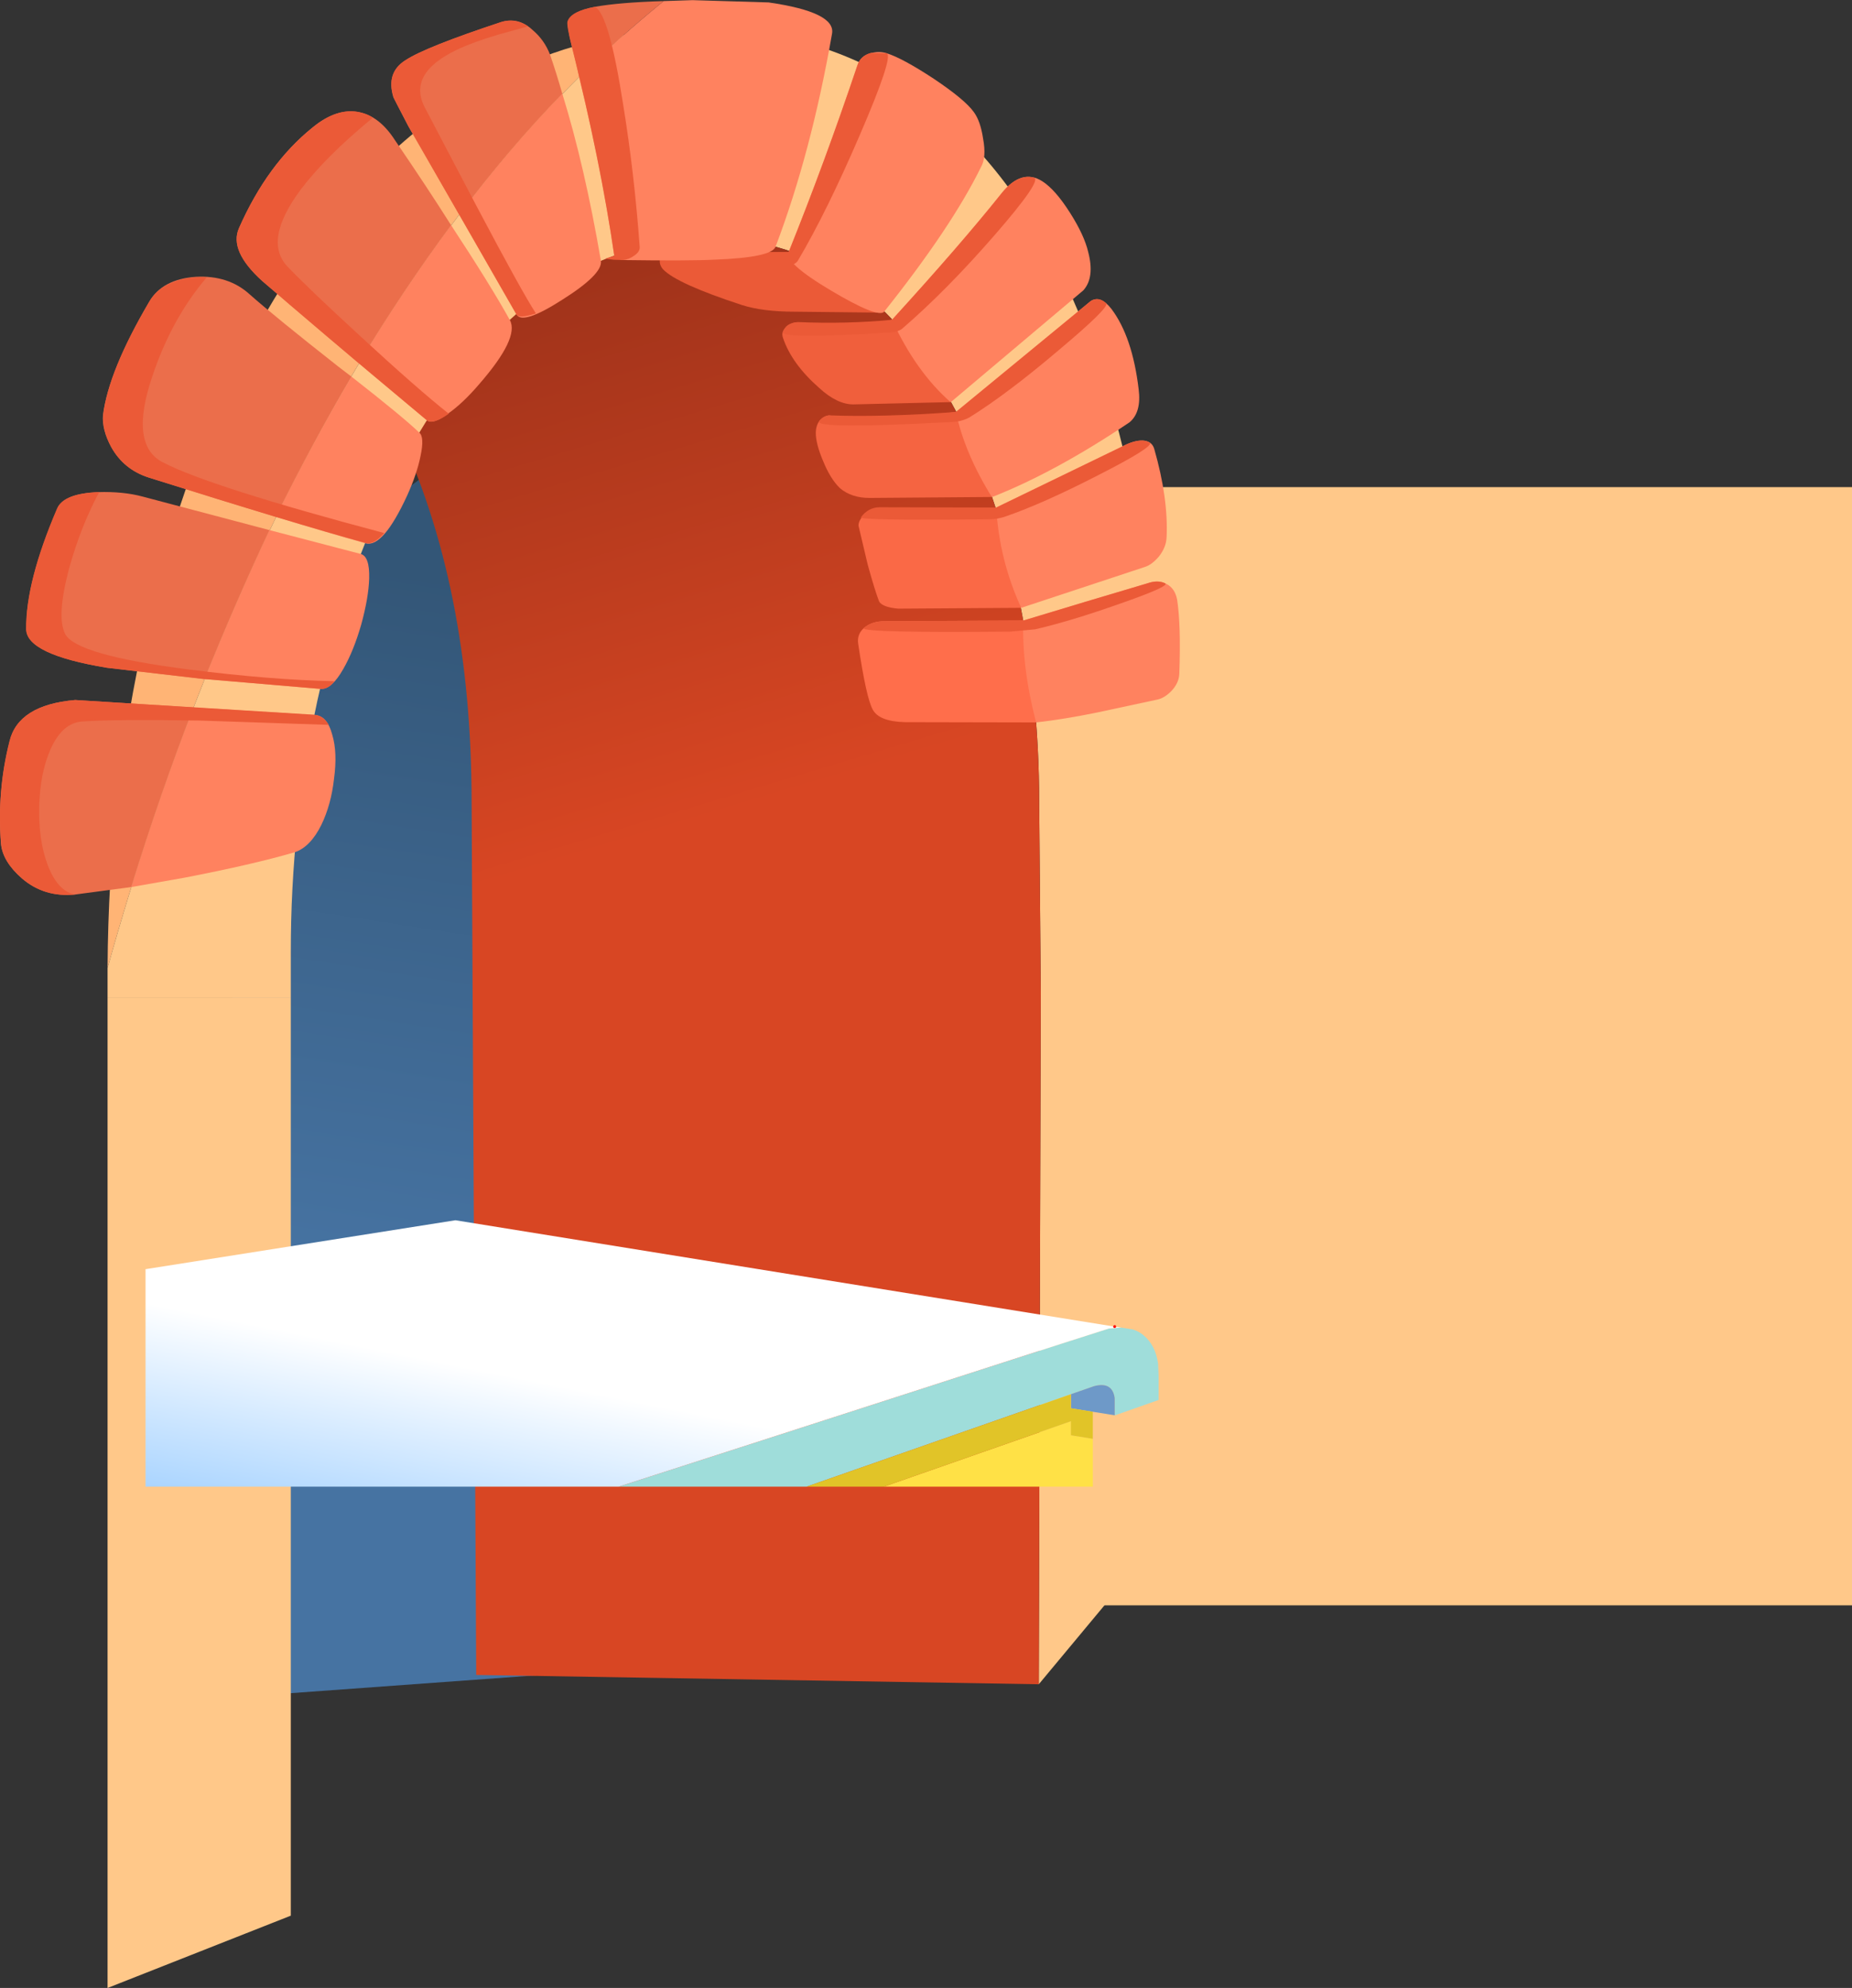
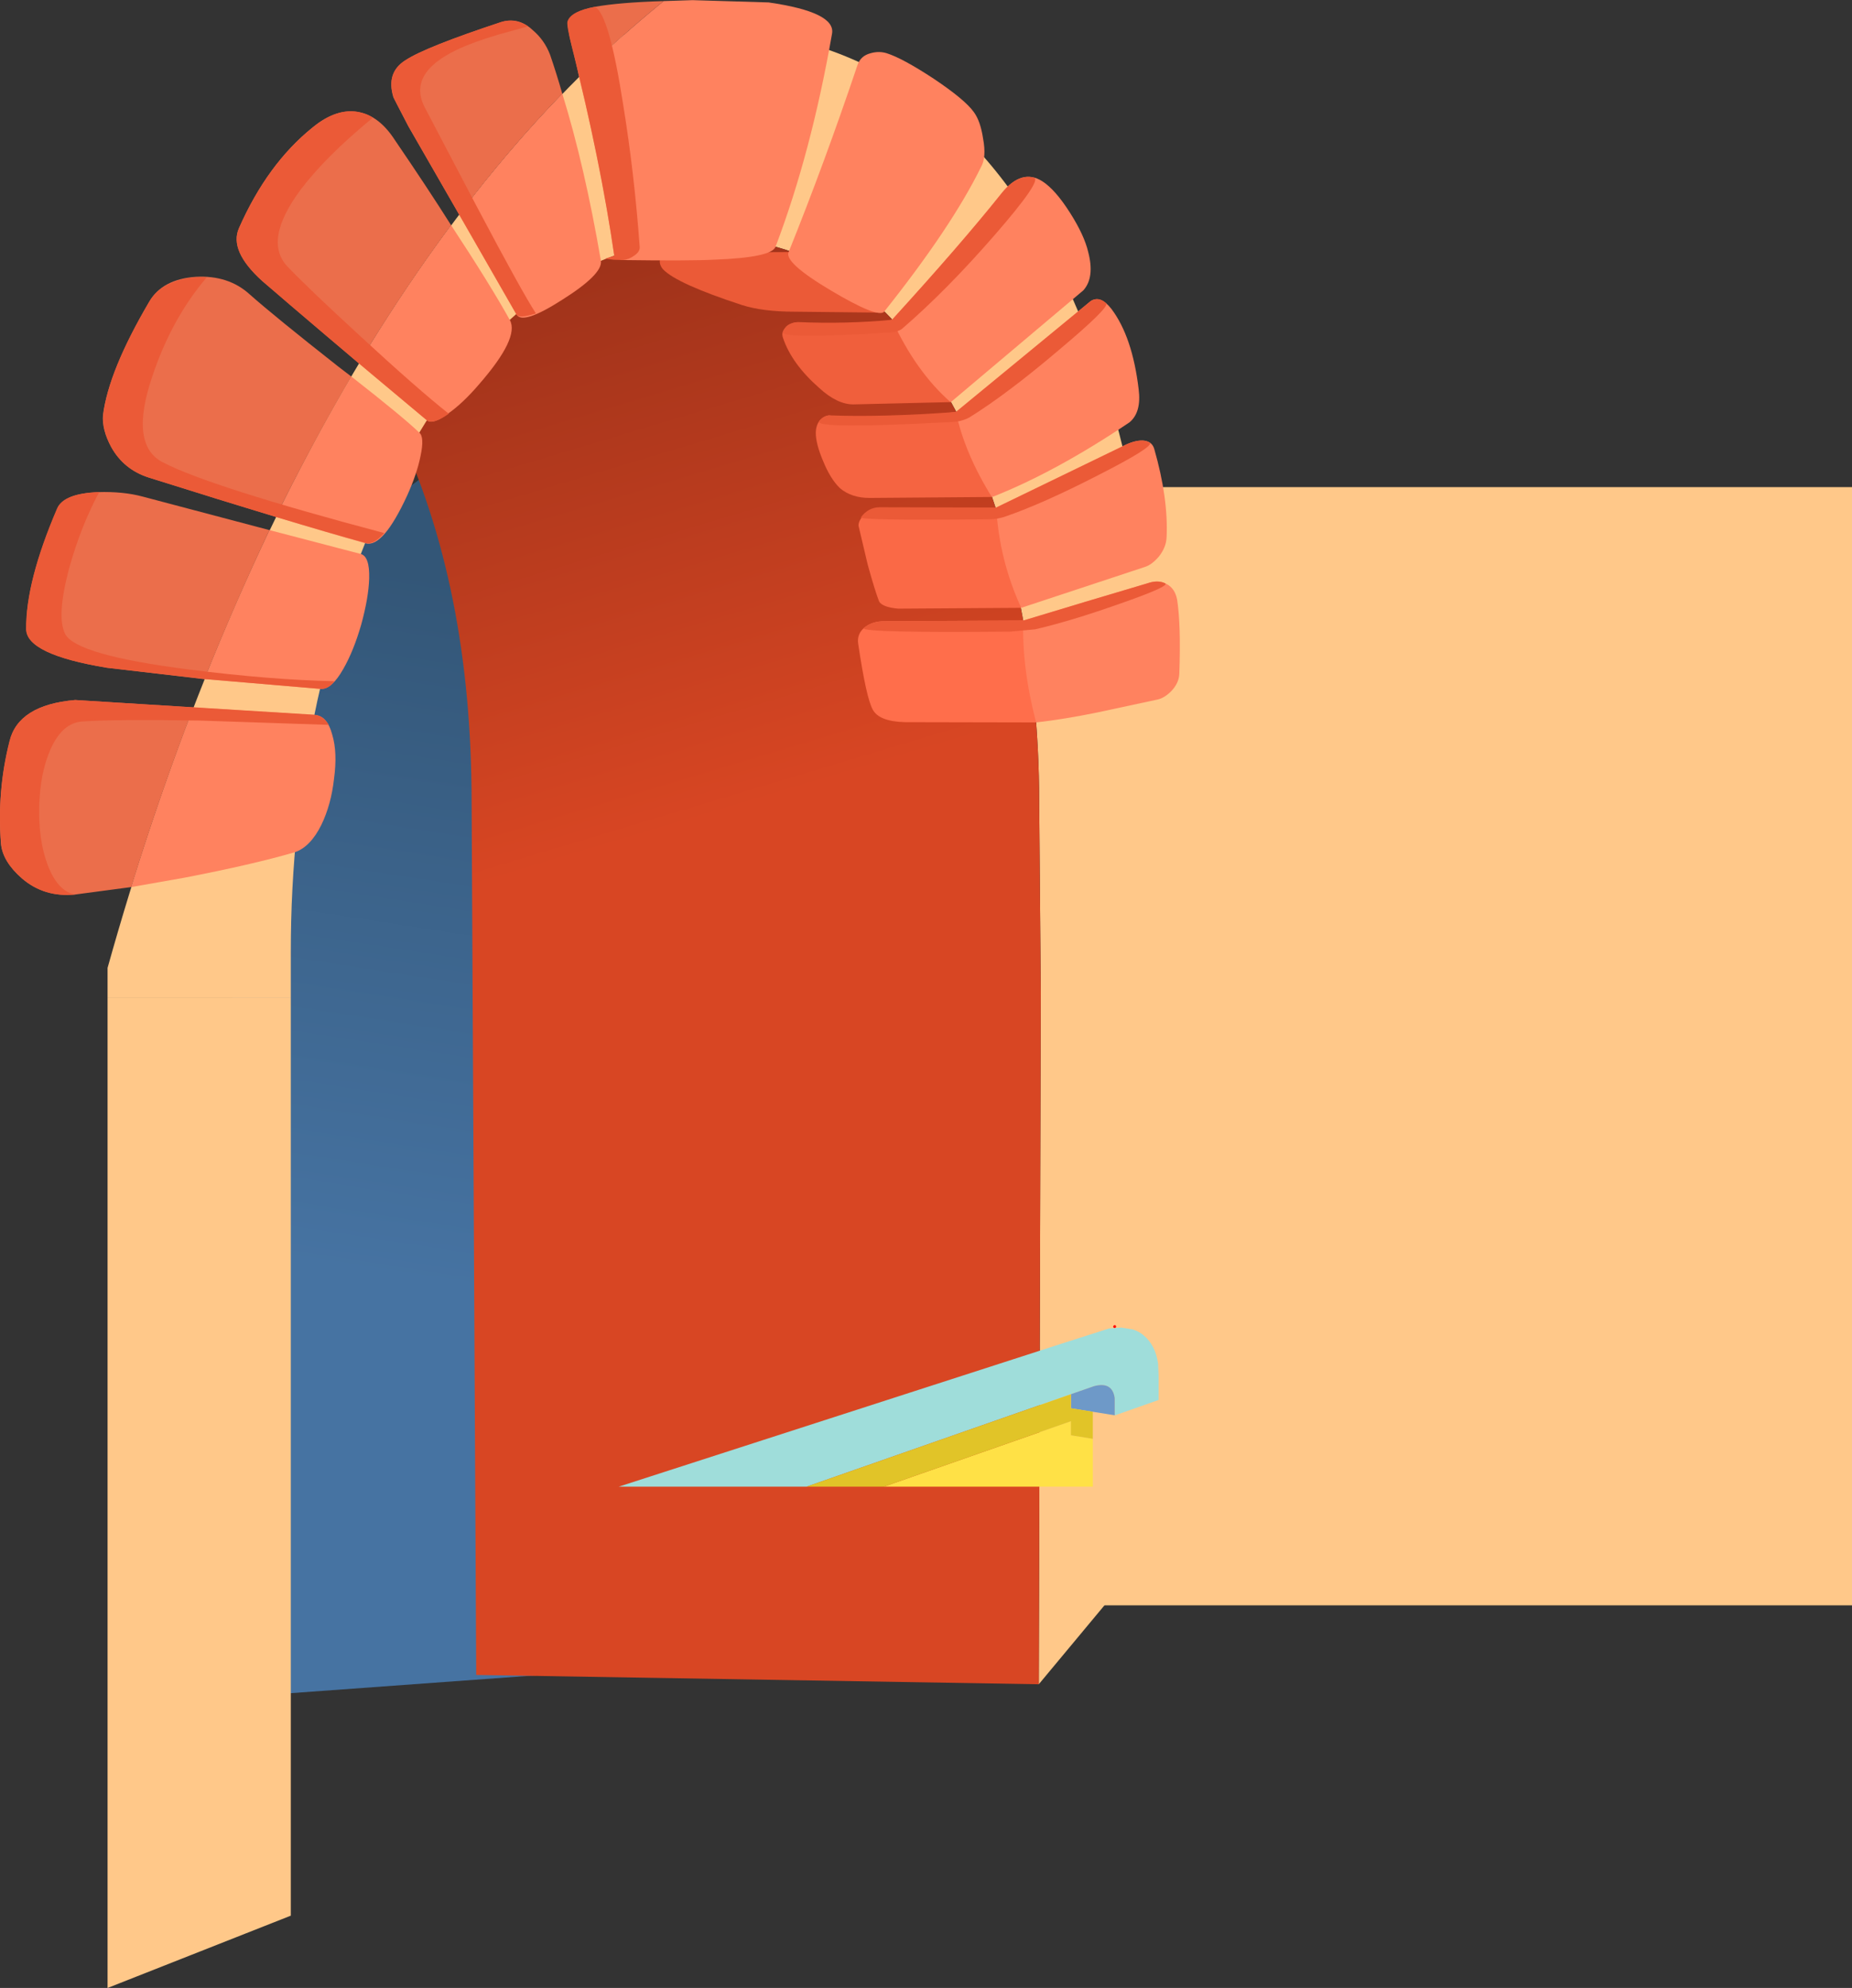
<svg xmlns="http://www.w3.org/2000/svg" height="735.4px" width="685.25px">
  <rect width="100%" height="100%" fill="#333333" stroke="none" />
  <g transform="matrix(1.0, 0.0, 0.0, 1.0, 54.35, 205.95)">
    <path d="M630.9 -25.75 L630.9 387.9 354.05 387.9 354.05 -25.75 630.9 -25.75" fill="#ffc889" fill-rule="evenodd" stroke="none" />
    <path d="M159.25 -71.8 L32.6 21.9 29.8 422.1 152.85 413.15 159.25 -71.8" fill="url(#gradient0)" fill-rule="evenodd" stroke="none" />
    <path d="M203.9 -117.4 L203.9 -195.3 Q290.5 -195.25 335.9 -109.15 355.3 -71.95 365.25 -21.5 374.25 25.2 374.1 78.05 L373.95 364.3 330.0 417.1 330.75 161.3 330.15 90.85 Q330.1 50.9 322.35 13.85 314.3 -25.15 299.1 -54.3 282.55 -85.7 259.7 -101.8 234.7 -119.4 203.9 -117.4" fill="#ffc889" fill-rule="evenodd" stroke="none" />
    <path d="M330.0 417.1 L121.85 413.65 120.15 90.85 Q120.15 10.85 92.6 -47.25 L110.0 -117.4 203.8 -117.4 203.9 -117.4 Q234.7 -119.4 259.7 -101.8 282.55 -85.7 299.1 -54.3 314.3 -25.15 322.35 13.85 330.1 50.9 330.15 90.85 L330.75 161.3 330.0 417.1" fill="url(#gradient1)" fill-rule="evenodd" stroke="none" />
-     <path d="M176.4 -192.95 L169.9 -187.1 160.0 -177.55 Q96.25 -114.15 47.75 -14.55 L45.5 -9.9 Q32.75 16.75 21.4 45.25 1.2 95.8 -14.55 152.1 -14.2 87.35 -0.35 26.95 14.0 -36.65 41.25 -85.25 69.95 -136.9 109.65 -165.05 140.6 -187.05 176.4 -192.95" fill="#ffb475" fill-rule="evenodd" stroke="none" />
    <path d="M-14.55 152.1 Q1.2 95.8 21.4 45.25 32.75 16.75 45.5 -9.9 L47.75 -14.55 Q96.25 -114.15 160.0 -177.55 L169.9 -187.1 176.4 -192.95 Q189.8 -195.25 203.9 -195.2 L203.9 -117.25 Q169.2 -116.15 139.75 -92.35 112.7 -70.3 92.5 -31.0 73.5 6.1 63.1 53.15 53.2 99.05 53.25 146.35 L53.25 163.0 -14.55 163.0 -14.55 154.75 -14.55 152.1" fill="#ffc889" fill-rule="evenodd" stroke="none" />
    <path d="M53.25 163.0 L53.25 502.7 -14.55 529.45 -14.55 163.0 53.25 163.0" fill="#ffc889" fill-rule="evenodd" stroke="none" />
    <path d="M271.85 -90.3 L237.5 -112.7 192.95 -112.5 Q190.8 -112.5 189.95 -110.4 189.3 -108.25 191.0 -106.3 196.15 -100.95 220.2 -93.1 227.9 -90.65 239.65 -90.65 L271.85 -90.3" fill="#eb5a37" fill-rule="evenodd" stroke="none" />
    <path d="M262.9 -181.8 Q264.05 -185.3 267.75 -186.25 270.85 -187.15 273.75 -186.25 279.6 -184.4 291.1 -176.85 302.75 -169.05 306.0 -164.45 308.45 -161.1 309.4 -154.65 310.7 -147.7 308.6 -144.1 297.75 -122.0 272.8 -90.65 270.5 -88.15 253.15 -98.45 235.65 -108.85 237.45 -112.7 250.75 -145.7 262.9 -181.8" fill="#ff825f" fill-rule="evenodd" stroke="none" />
-     <path d="M189.8 -109.6 Q190.15 -112.6 192.9 -112.6 L237.45 -112.7 Q250.75 -145.7 262.9 -181.8 264.05 -185.3 267.9 -186.4 L273.75 -186.25 Q276.35 -185.15 263.85 -156.15 251.55 -127.6 241.0 -109.75 240.05 -108.0 237.3 -107.75 190.3 -106.0 189.8 -109.6" fill="#eb5a37" fill-rule="evenodd" stroke="none" />
    <path d="M191.2 -205.55 Q180.55 -196.9 169.9 -187.1 L159.9 -177.5 Q168.6 -142.05 172.9 -111.35 L174.4 -110.4 Q175.45 -109.75 176.1 -109.75 200.4 -109.4 210.2 -109.9 231.1 -110.7 232.6 -114.65 245.8 -149.4 253.5 -193.45 255.0 -201.45 230.05 -205.05 L201.9 -205.9 191.2 -205.55" fill="#ff825f" fill-rule="evenodd" stroke="none" />
    <path d="M159.9 -177.5 L169.9 -187.1 Q180.55 -196.9 191.2 -205.55 174.8 -205.05 165.85 -203.45 157.1 -201.8 155.85 -197.9 155.4 -196.1 157.3 -188.6 158.8 -183.05 159.9 -177.5" fill="#eb6e4b" fill-rule="evenodd" stroke="none" />
    <path d="M180.25 -111.35 Q178.45 -110.0 176.2 -109.75 L172.8 -109.85 169.55 -110.25 172.95 -111.35 Q167.75 -146.7 157.25 -188.65 155.3 -196.3 155.6 -197.95 156.75 -201.8 165.8 -203.4 171.0 -200.8 176.2 -167.4 180.4 -141.6 182.35 -114.45 182.35 -112.7 180.25 -111.35" fill="#eb5a37" fill-rule="evenodd" stroke="none" />
    <path d="M153.7 -171.3 Q133.85 -150.85 115.55 -126.55 L136.85 -89.5 Q139.2 -85.75 153.9 -95.2 168.6 -104.5 168.0 -109.4 162.0 -144.5 153.7 -171.3" fill="#ff825f" fill-rule="evenodd" stroke="none" />
    <path d="M153.7 -171.3 Q151.55 -178.8 149.2 -185.65 147.1 -191.2 142.6 -194.95 137.3 -199.85 130.9 -197.7 103.15 -188.6 95.7 -183.7 88.45 -179.1 91.2 -169.95 L96.75 -159.2 115.55 -126.55 Q133.85 -150.85 153.7 -171.3" fill="#eb6e4b" fill-rule="evenodd" stroke="none" />
    <path d="M136.8 -89.5 L96.8 -159.25 Q91.45 -169.3 91.3 -170.0 88.35 -179.1 95.65 -183.65 103.1 -188.5 131.0 -197.8 136.15 -199.4 141.05 -196.2 L129.85 -193.1 Q120.6 -190.35 114.6 -187.5 96.15 -178.6 102.95 -165.95 L121.9 -129.85 Q138.75 -97.95 143.95 -90.0 137.8 -88.05 136.8 -89.5" fill="#eb5a37" fill-rule="evenodd" stroke="none" />
    <path d="M112.55 -122.65 Q94.85 -98.8 78.4 -71.55 L103.6 -50.5 Q105.7 -48.7 111.45 -52.95 117.0 -56.85 123.0 -63.9 137.9 -81.0 134.3 -87.55 127.25 -100.3 112.55 -122.65" fill="#ff825f" fill-rule="evenodd" stroke="none" />
    <path d="M112.55 -122.65 Q103.8 -136.5 91.85 -154.0 86.1 -162.95 78.65 -164.4 70.3 -166.2 61.35 -158.85 44.5 -145.3 34.05 -121.5 30.45 -113.15 42.6 -102.05 L78.4 -71.55 Q94.85 -98.8 112.55 -122.65" fill="#eb6e4b" fill-rule="evenodd" stroke="none" />
    <path d="M103.6 -50.45 Q59.2 -87.55 42.65 -102.05 30.35 -113.1 34.05 -121.5 44.6 -145.35 61.45 -158.85 73.45 -168.55 83.65 -162.45 66.15 -148.05 56.9 -135.8 42.8 -116.8 52.2 -107.15 59.7 -99.3 78.95 -81.6 100.2 -62.0 111.7 -52.9 106.0 -48.85 103.6 -50.45" fill="#eb5a37" fill-rule="evenodd" stroke="none" />
    <path d="M75.65 -66.65 Q61.15 -42.0 47.7 -14.75 67.55 -8.7 81.0 -4.95 87.4 -3.3 96.35 -22.75 99.95 -30.75 101.25 -37.25 102.75 -44.3 100.8 -45.9 94.65 -51.8 75.65 -66.65" fill="#ff825f" fill-rule="evenodd" stroke="none" />
    <path d="M75.65 -66.65 L70.75 -70.4 Q47.3 -88.85 38.1 -97.0 30.25 -104.2 18.1 -103.55 5.7 -102.7 0.8 -94.25 -14.1 -68.75 -16.25 -52.45 -16.7 -47.05 -13.25 -40.7 -8.6 -32.2 0.8 -29.25 27.65 -20.8 47.7 -14.75 61.15 -42.0 75.65 -66.65" fill="#eb6e4b" fill-rule="evenodd" stroke="none" />
    <path d="M0.85 -29.25 Q-8.55 -32.2 -13.25 -40.65 -16.65 -47.1 -16.15 -52.55 -14.2 -68.8 0.85 -94.25 3.6 -99.2 9.75 -101.55 15.45 -103.9 22.1 -103.3 9.1 -88.05 2.0 -66.7 -6.6 -41.4 5.85 -34.95 23.2 -25.9 87.85 -8.75 83.8 -4.3 81.05 -5.05 53.85 -12.5 0.85 -29.25" fill="#eb5a37" fill-rule="evenodd" stroke="none" />
    <path d="M45.35 -9.85 Q32.8 16.75 21.3 45.3 L22.15 45.3 64.35 48.9 Q68.4 49.05 72.65 41.55 76.5 34.85 79.3 25.1 82.05 15.1 82.25 7.95 82.45 -0.2 79.05 -1.05 L45.35 -9.85" fill="#ff825f" fill-rule="evenodd" stroke="none" />
    <path d="M45.35 -9.85 L-1.55 -22.25 Q-8.8 -24.2 -18.15 -23.9 -30.75 -23.4 -33.1 -17.85 -44.85 9.25 -44.6 26.85 -44.4 36.2 -14.75 41.05 L21.3 45.3 Q32.8 16.75 45.35 -9.85" fill="#eb6e4b" fill-rule="evenodd" stroke="none" />
    <path d="M-14.7 41.1 Q-44.55 36.15 -44.7 26.85 -44.85 9.2 -33.2 -17.95 -30.75 -23.4 -17.65 -23.9 -24.45 -11.25 -28.8 4.4 -33.5 22.1 -30.25 28.55 -26.2 36.4 15.45 41.7 45.6 45.55 69.4 46.05 67.15 49.05 64.35 48.9 L21.9 45.3 -14.7 41.1" fill="#eb5a37" fill-rule="evenodd" stroke="none" />
    <path d="M-5.8 122.2 L13.8 118.75 Q39.2 113.85 54.75 109.3 60.5 107.35 64.55 99.2 68.2 91.65 69.25 82.05 70.55 72.4 68.6 65.9 66.7 58.7 62.0 58.55 L17.25 55.75 Q4.85 87.75 -5.8 122.2" fill="#ff825f" fill-rule="evenodd" stroke="none" />
    <path d="M-5.8 122.2 Q4.85 87.75 17.25 55.75 L-26.5 53.0 Q-47.6 54.8 -50.8 68.35 -55.5 86.8 -54.0 106.2 -53.35 112.75 -46.3 118.95 -38.0 126.1 -26.5 124.95 L-5.8 122.2" fill="#eb6e4b" fill-rule="evenodd" stroke="none" />
    <path d="M-26.55 124.95 Q-38.05 126.1 -46.3 118.9 -53.3 112.8 -53.95 106.25 -55.55 86.75 -50.85 68.25 -47.6 54.85 -26.55 53.0 L61.95 58.45 Q65.2 58.7 67.3 62.2 L19.65 60.6 Q-11.95 60.1 -23.95 60.95 -31.25 61.45 -35.6 71.1 -39.5 79.8 -39.85 92.35 -40.15 104.75 -36.75 113.9 -33.0 123.85 -26.55 124.95" fill="#eb5a37" fill-rule="evenodd" stroke="none" />
    <path d="M275.65 -87.7 Q266.3 -85.4 256.45 -85.1 245.8 -84.6 240.9 -86.75 238.55 -86.75 236.85 -85.1 234.5 -83.45 235.35 -81.0 238.55 -71.4 248.8 -62.4 255.4 -56.35 261.4 -56.35 L297.4 -57.2 275.65 -87.7" fill="#f05f3c" fill-rule="evenodd" stroke="none" />
    <path d="M275.7 -87.65 Q301.15 -115.55 316.2 -134.4 323.65 -143.75 331.3 -138.9 336.15 -135.8 341.65 -127.1 346.85 -118.9 348.3 -112.7 350.75 -103.3 346.5 -98.55 L297.4 -57.15 Q284.45 -68.55 275.7 -87.65" fill="#ff825f" fill-rule="evenodd" stroke="none" />
    <path d="M279.4 -84.3 Q277.95 -83.2 274.9 -82.95 234.85 -80.45 235.35 -83.05 236.3 -86.55 241.0 -86.8 258.85 -86.05 275.7 -87.65 301.15 -115.55 316.2 -134.4 322.05 -141.75 328.2 -140.25 331.45 -139.4 313.6 -118.9 295.8 -98.45 279.4 -84.3" fill="#eb5a37" fill-rule="evenodd" stroke="none" />
    <path d="M299.35 -53.6 Q268.4 -49.35 252.4 -52.3 250.5 -52.1 249.0 -50.5 247.5 -48.55 247.5 -45.75 247.5 -41.85 250.1 -35.65 252.85 -28.8 256.45 -25.35 260.75 -21.75 267.35 -21.75 L312.55 -22.1 299.35 -53.6" fill="#f56441" fill-rule="evenodd" stroke="none" />
    <path d="M363.55 -49.7 Q336.0 -31.2 312.65 -22.05 302.45 -38.55 299.35 -53.55 L349.25 -94.6 Q352.85 -96.85 356.9 -91.65 364.65 -81.35 366.95 -62.0 368.05 -53.4 363.55 -49.7" fill="#ff825f" fill-rule="evenodd" stroke="none" />
    <path d="M349.25 -94.6 Q352.2 -96.35 354.95 -93.75 356.25 -92.25 337.3 -76.35 318.15 -60.1 304.2 -51.45 301.0 -49.8 296.95 -49.8 248.3 -47.2 248.65 -49.95 250.1 -52.05 252.5 -52.3 271.95 -51.55 299.35 -53.55 L349.25 -94.6" fill="#eb5a37" fill-rule="evenodd" stroke="none" />
    <path d="M266.3 -16.2 Q263.3 -13.95 263.3 -11.5 L266.7 2.9 Q269.5 13.0 270.95 16.6 272.25 18.7 278.0 19.2 L323.45 18.9 314.25 -18.15 271.4 -18.15 Q269.05 -18.15 266.3 -16.2" fill="#fa6946" fill-rule="evenodd" stroke="none" />
    <path d="M369.35 3.75 L323.5 18.9 Q315.4 1.3 314.25 -18.2 L361.1 -40.9 Q365.3 -43.1 368.55 -43.0 371.95 -42.75 372.75 -39.8 377.95 -21.65 377.3 -7.25 377.15 -3.55 374.55 -0.2 371.95 2.9 369.35 3.75" fill="#ff825f" fill-rule="evenodd" stroke="none" />
    <path d="M361.1 -40.9 Q367.6 -44.25 371.15 -42.15 372.3 -40.5 351.85 -30.1 331.6 -19.7 317.85 -14.95 314.9 -13.85 311.35 -13.85 263.05 -13.35 264.2 -14.6 266.95 -18.3 271.15 -18.3 L314.25 -18.2 361.1 -40.9" fill="#eb5a37" fill-rule="evenodd" stroke="none" />
    <path d="M329.0 61.3 L280.55 61.2 Q270.85 60.95 268.55 56.5 266.15 52.15 263.2 32.3 262.55 28.35 265.95 25.85 268.75 23.85 272.8 23.85 L324.3 23.6 329.0 61.3" fill="#ff6e4b" fill-rule="evenodd" stroke="none" />
    <path d="M351.7 57.6 Q339.55 60.1 329.0 61.3 323.65 40.6 324.3 23.6 347.15 16.65 370.15 9.85 374.25 8.35 377.3 10.1 380.4 11.7 381.2 15.9 382.65 25.45 382.0 43.35 381.85 46.8 378.95 49.8 376.35 52.4 373.6 52.9 L351.7 57.6" fill="#ff825f" fill-rule="evenodd" stroke="none" />
    <path d="M328.7 26.85 L319.45 27.7 Q265.0 28.2 265.15 26.45 268.1 23.85 272.8 23.85 L324.3 23.6 Q347.15 16.65 370.15 9.85 374.05 8.5 376.8 9.85 378.45 10.95 359.95 17.4 342.0 23.75 328.7 26.85" fill="#eb5a37" fill-rule="evenodd" stroke="none" />
    <path d="M341.85 290.0 L341.9 290.05 341.9 290.0 355.95 285.5 360.5 285.15 364.85 285.85 Q367.0 286.55 368.65 287.9 373.2 291.6 374.15 298.5 L374.35 302.95 374.35 311.95 374.15 312.0 358.1 317.65 358.1 317.6 358.1 311.25 Q357.25 305.05 350.5 306.8 L341.9 309.8 244.1 344.0 174.6 344.0 341.85 290.0" fill="#9fddda" fill-rule="evenodd" stroke="none" />
    <path d="M341.9 309.8 L350.5 306.8 Q357.25 305.05 358.1 311.25 L358.1 317.6 350.0 316.3 341.9 315.0 341.9 309.8" fill="#6e99c8" fill-rule="evenodd" stroke="none" />
-     <path d="M341.9 290.0 L341.85 290.0 174.6 344.0 -0.5 344.0 -0.5 263.55 114.15 245.45 358.05 284.8 358.1 284.8 360.5 285.15 355.95 285.5 341.9 290.0" fill="url(#gradient2)" fill-rule="evenodd" stroke="none" />
    <path d="M350.0 326.3 L350.0 344.0 272.7 344.0 341.9 319.8 341.9 325.0 350.0 326.3" fill="#ffe146" fill-rule="evenodd" stroke="none" />
    <path d="M244.1 344.0 L341.9 309.8 341.9 315.0 350.0 316.3 350.0 326.3 341.9 325.0 341.9 319.8 272.7 344.0 244.1 344.0" fill="#e1c428" fill-rule="evenodd" stroke="none" />
    <path d="M358.1 284.8 L358.05 284.8 358.1 284.75 358.1 284.8 Z" fill="none" stroke="#ff0000" stroke-linecap="round" stroke-linejoin="round" stroke-width="1.0" />
  </g>
  <defs>
    <linearGradient gradientTransform="matrix(-0.013, 0.158, 0.22, 0.034, 88.25, 135.3)" gradientUnits="userSpaceOnUse" id="gradient0" spreadMethod="pad" x1="-819.2" x2="819.2">
      <stop offset="0.0" stop-color="#335677" />
      <stop offset="1.0" stop-color="#4673a2" />
    </linearGradient>
    <linearGradient gradientTransform="matrix(0.079, 0.154, 0.396, -0.119, 214.0, -50.95)" gradientUnits="userSpaceOnUse" id="gradient1" spreadMethod="pad" x1="-819.2" x2="819.2">
      <stop offset="0.0" stop-color="#8c2c17" />
      <stop offset="1.0" stop-color="#d84623" />
    </linearGradient>
    <linearGradient gradientTransform="matrix(-0.01, 0.048, -0.194, -0.039, -0.65, 316.8)" gradientUnits="userSpaceOnUse" id="gradient2" spreadMethod="pad" x1="-819.2" x2="819.2">
      <stop offset="0.0" stop-color="#ffffff" />
      <stop offset="1.0" stop-color="#99ccff" />
    </linearGradient>
  </defs>
</svg>